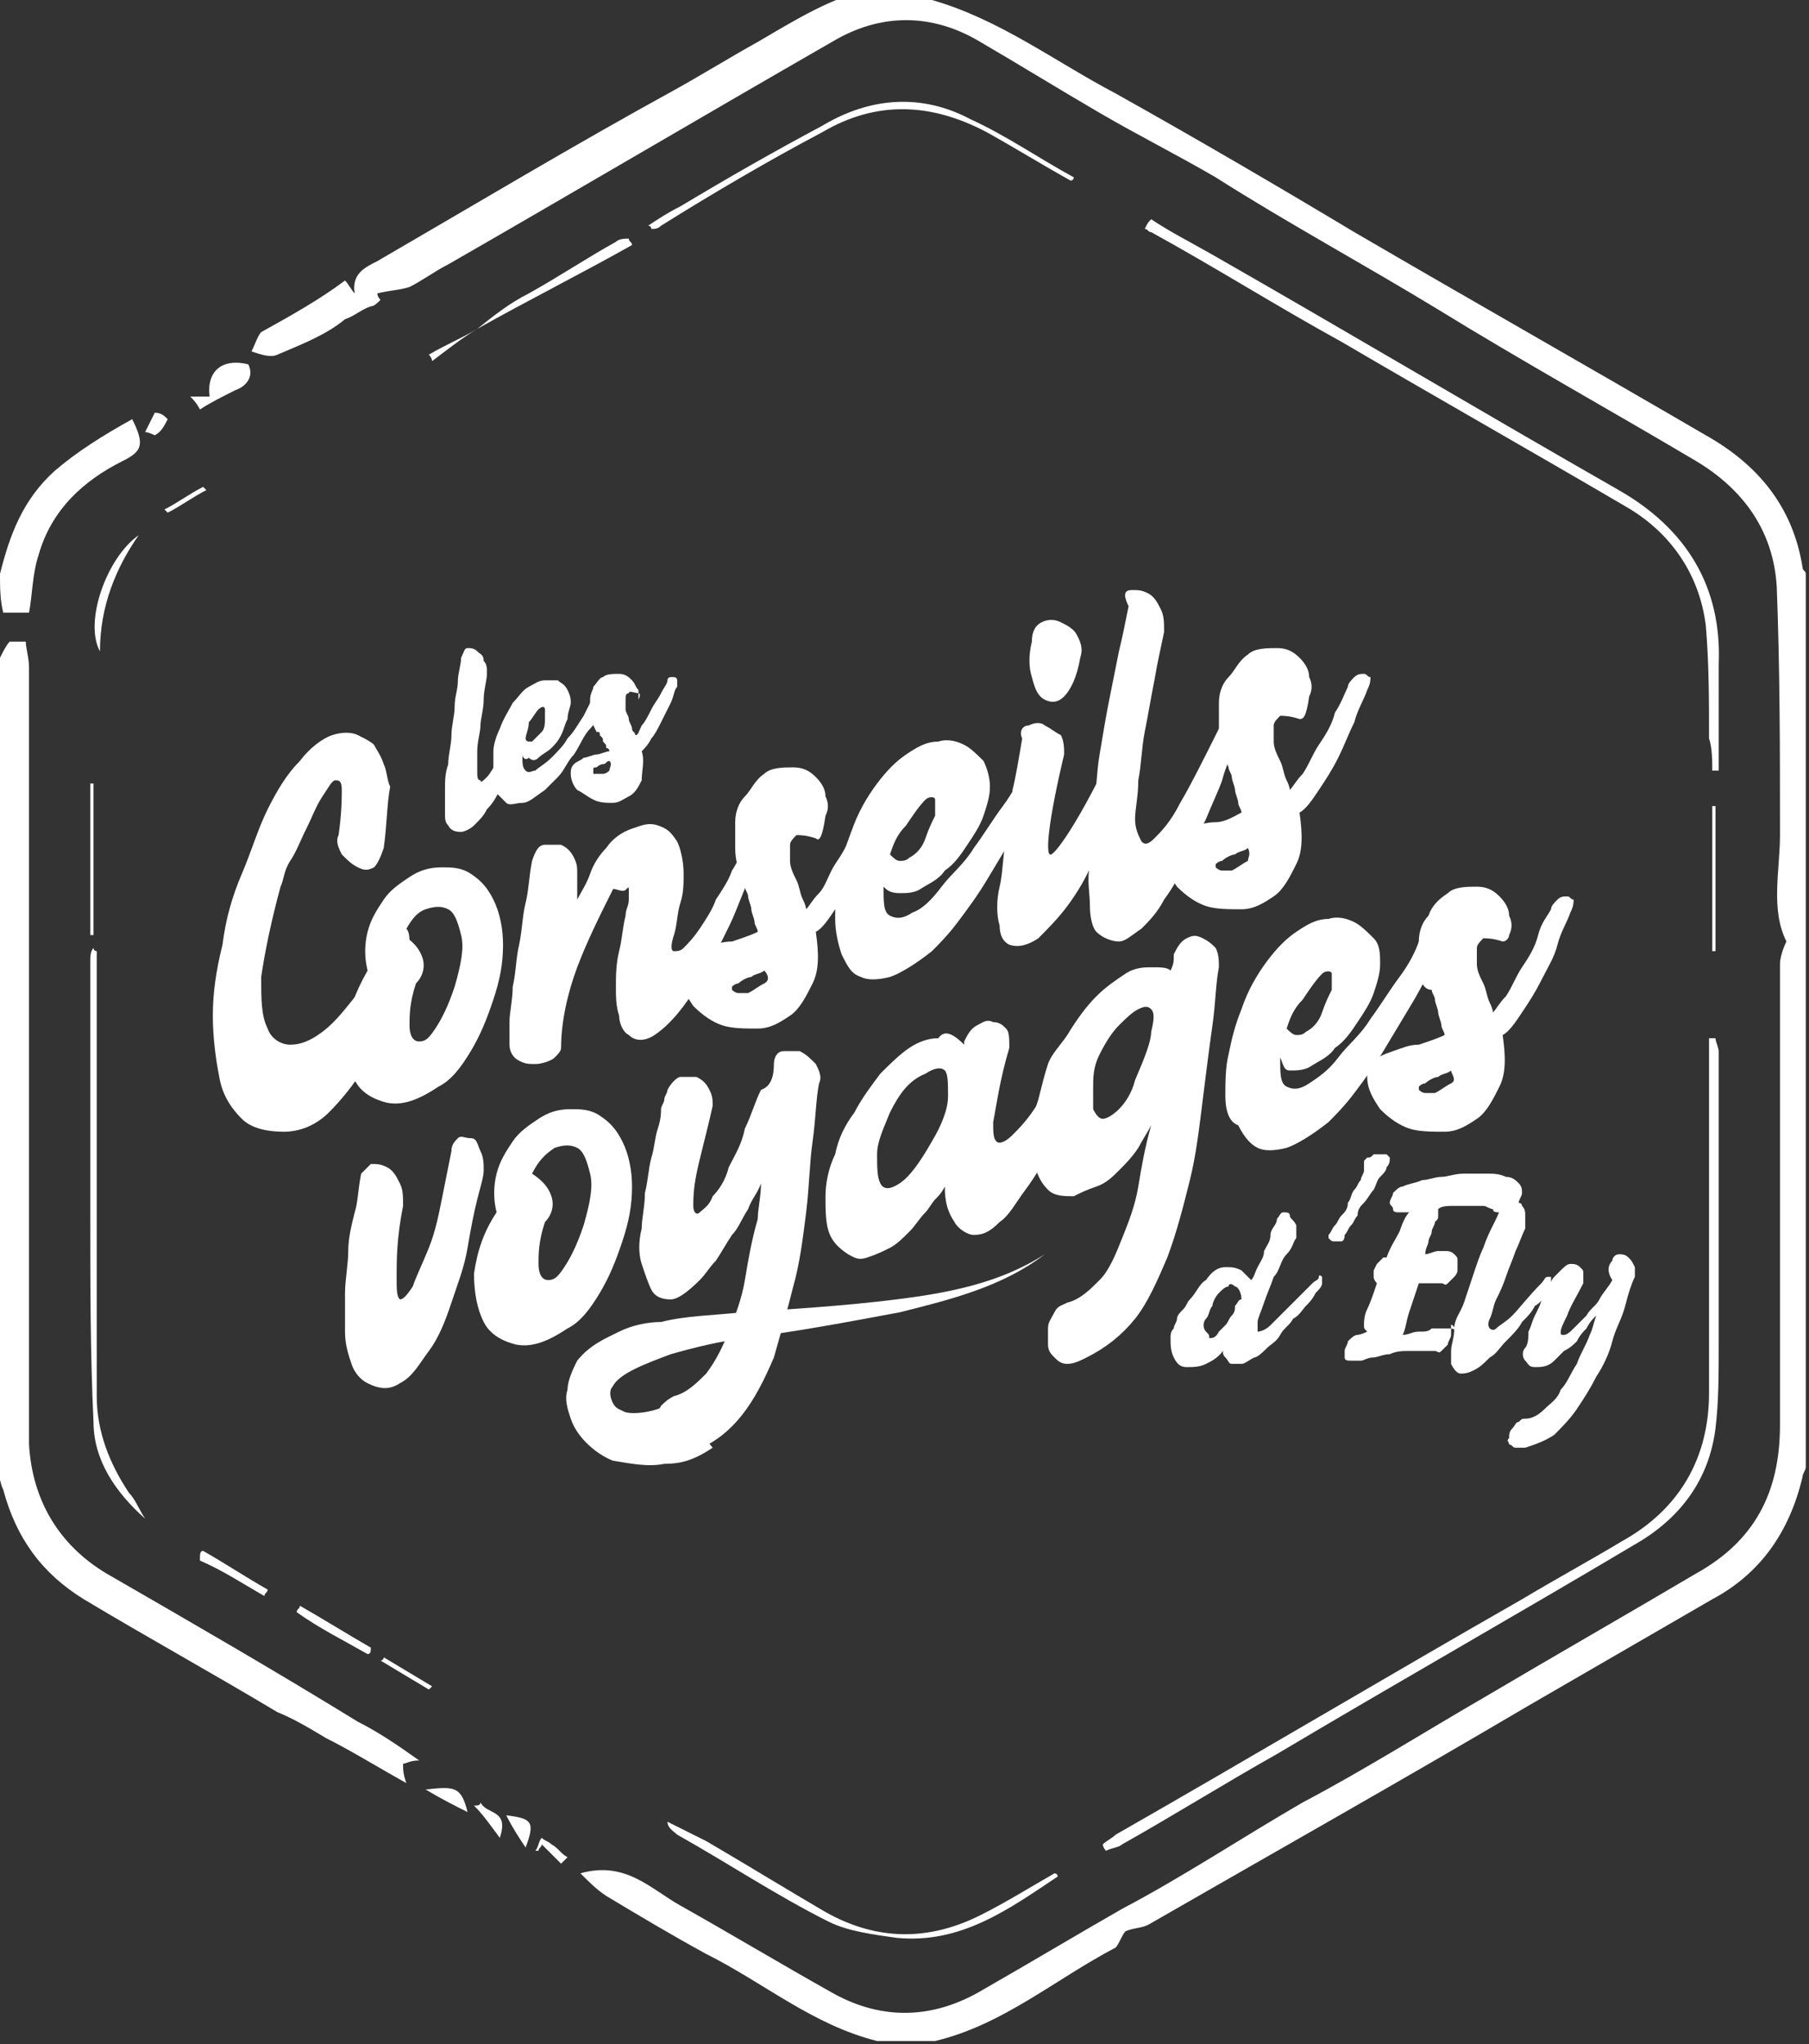
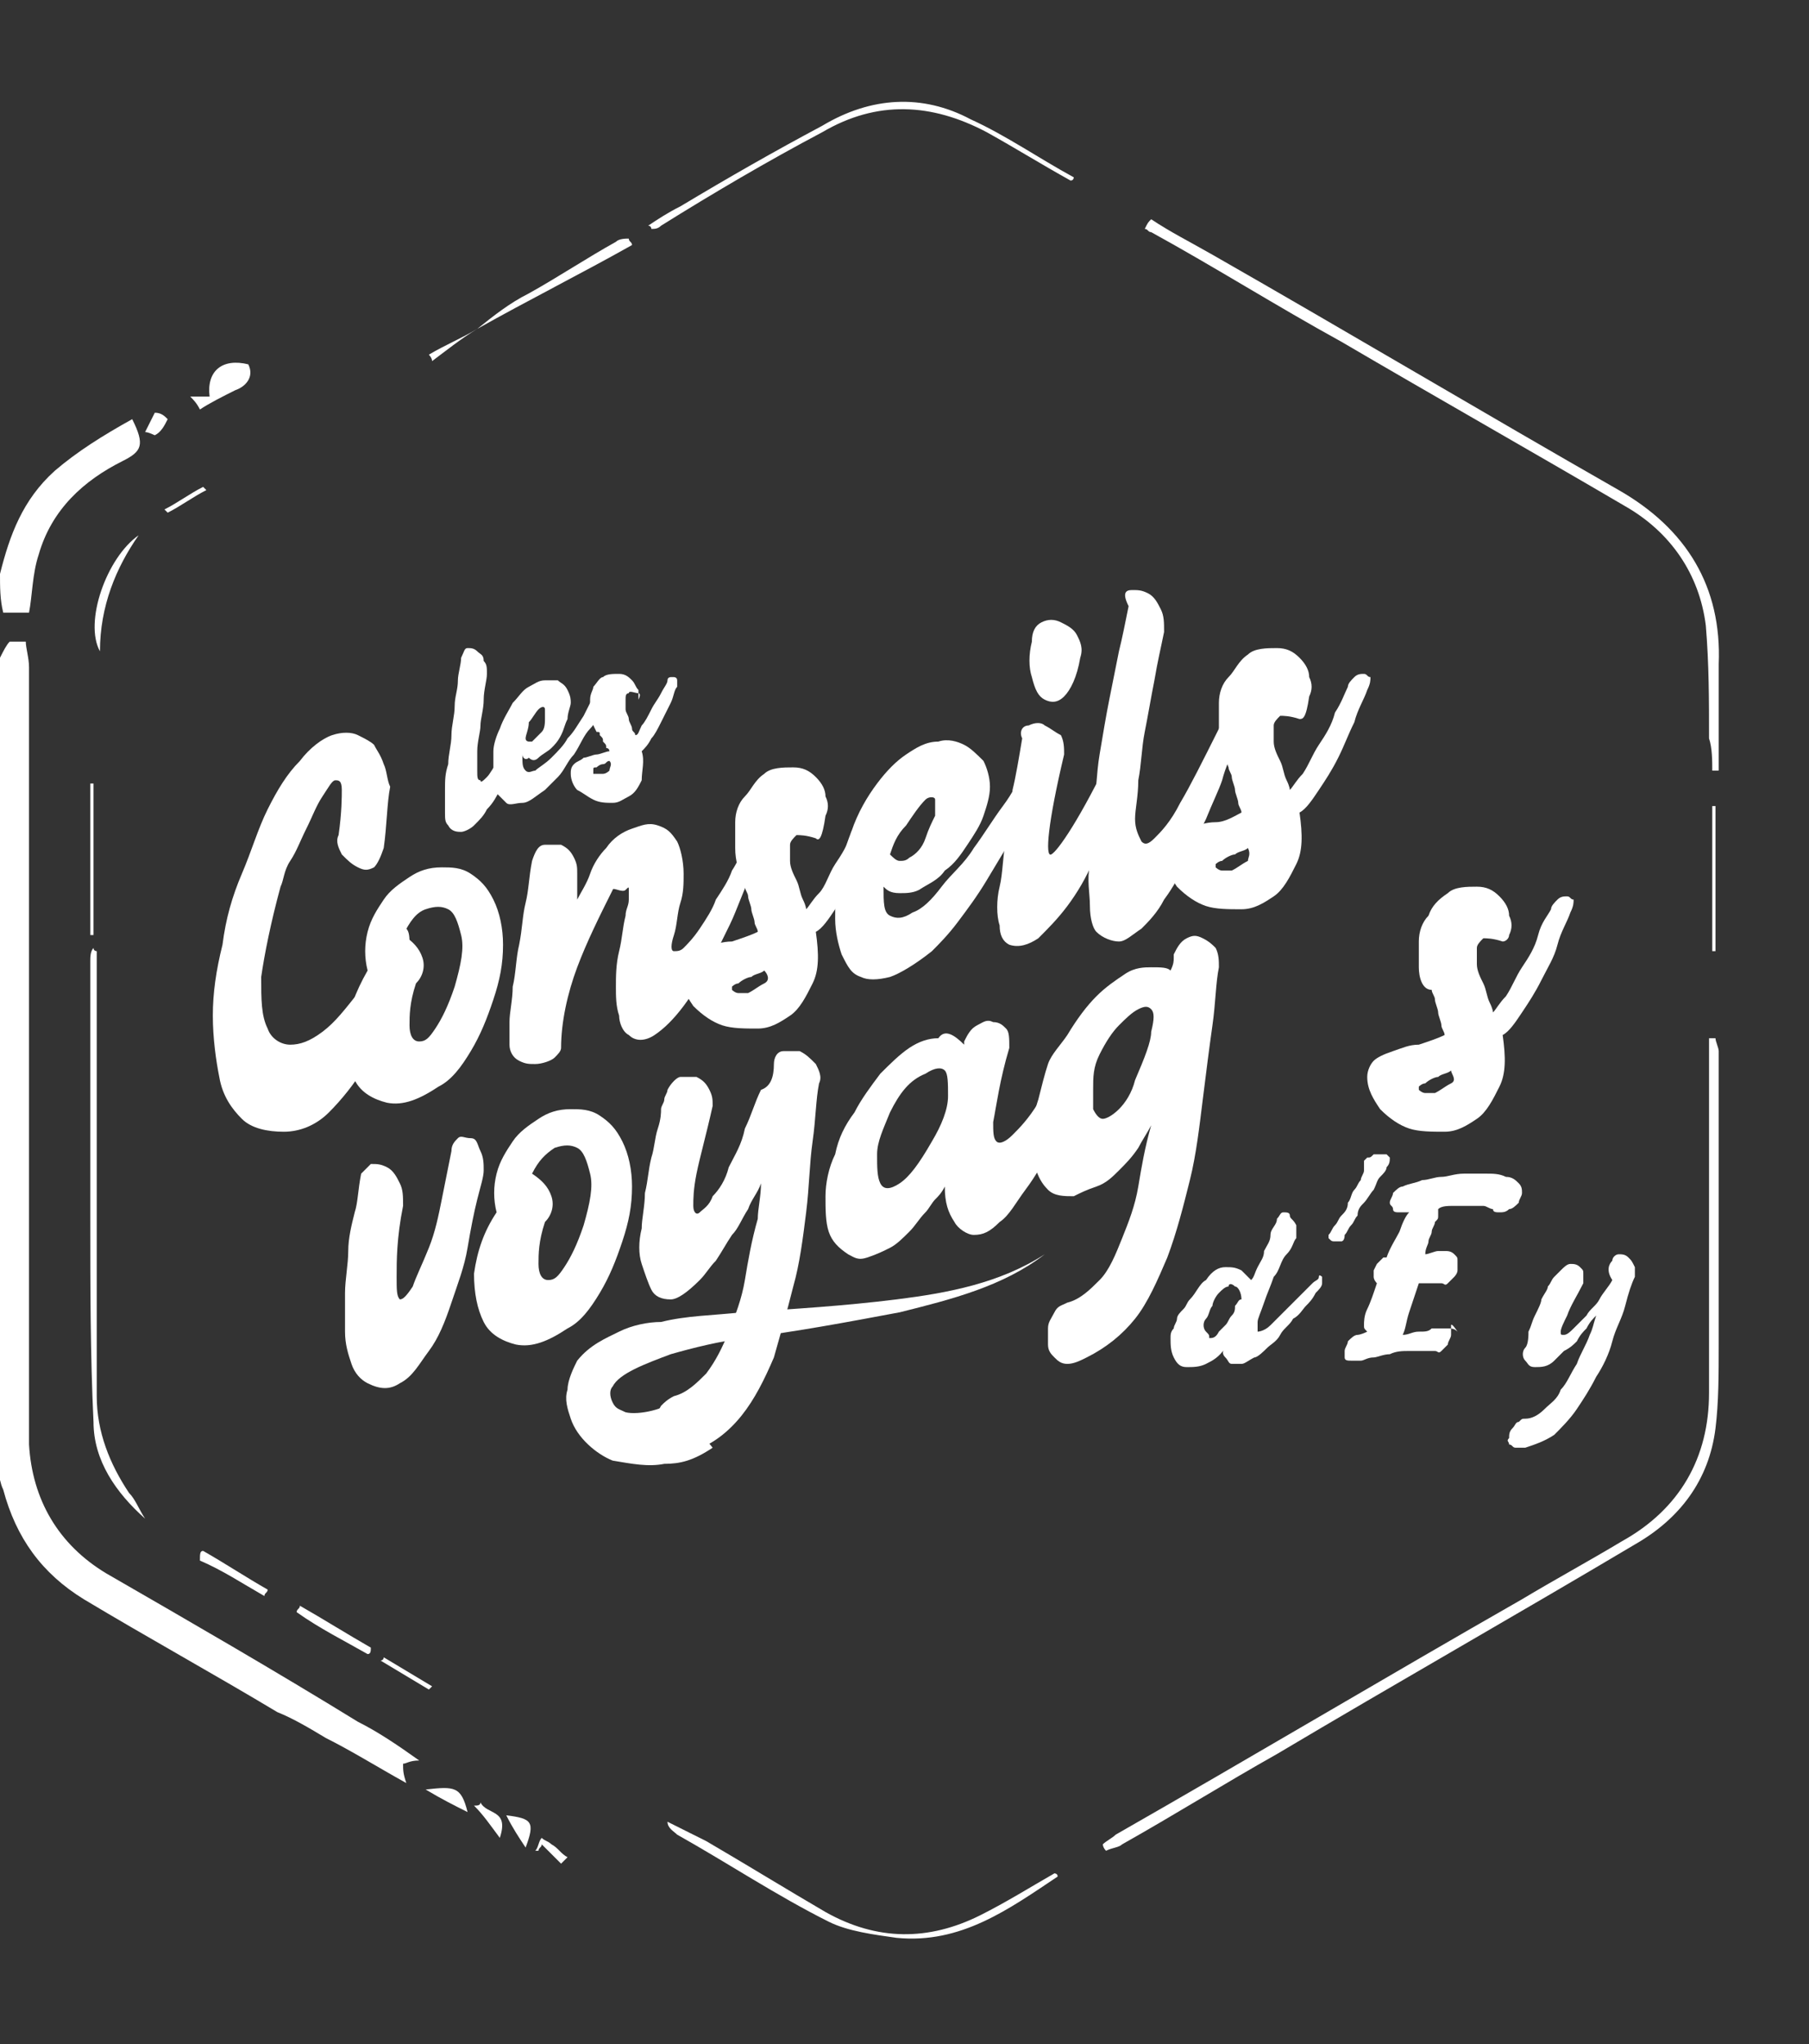
<svg xmlns="http://www.w3.org/2000/svg" version="1.1" id="Calque_1" x="0px" y="0px" viewBox="0 0 56.1 63.4" style="enable-background:new 0 0 56.1 63.4;" xml:space="preserve">
  <rect x="0" y="0" width="56.1" height="63.4" fill="#333333" stroke="none" />
  <style type="text/css">
	.st0{fill:#FFFFFF;}
</style>
  <g>
    <g>
      <g>
        <g>
          <g>
            <path class="st0" d="M11.9,26.3c-0.1,0.3-0.2,0.5-0.3,0.6c-0.2,0.1-0.3,0.1-0.5,0c-0.2-0.1-0.3-0.2-0.5-0.4       c-0.1-0.2-0.2-0.4-0.1-0.6c0.1-0.7,0.1-1.2,0.1-1.4c0-0.3-0.1-0.3-0.2-0.3c-0.1,0-0.2,0.2-0.4,0.5c-0.2,0.3-0.3,0.6-0.5,1       c-0.2,0.4-0.3,0.7-0.5,1s-0.2,0.6-0.3,0.8c-0.3,1.1-0.5,2.1-0.6,2.8c0,0.7,0,1.2,0.2,1.6c0.1,0.3,0.4,0.5,0.7,0.5       c0.3,0,0.6-0.1,1-0.4c0.4-0.3,0.7-0.7,1.1-1.2c0.4-0.5,0.7-1.2,1-1.9c0.1-0.2,0.2-0.3,0.3-0.3c0.1,0,0.2,0.1,0.2,0.2       c0.1,0.1,0.1,0.3,0.1,0.5s0,0.5-0.1,0.7c-0.1,0.4-0.3,0.9-0.5,1.5s-0.5,1.1-0.8,1.6s-0.7,1-1.1,1.4c-0.4,0.4-0.9,0.6-1.4,0.6       c-0.5,0-1-0.1-1.3-0.4c-0.3-0.3-0.6-0.7-0.7-1.3c-0.1-0.5-0.2-1.2-0.2-1.9c0-0.7,0.1-1.4,0.3-2.2c0.1-0.8,0.3-1.5,0.6-2.2       c0.3-0.7,0.5-1.4,0.8-2c0.3-0.6,0.6-1.1,1-1.5c0.3-0.4,0.7-0.7,1-0.8c0.3-0.1,0.6-0.1,0.8,0c0.2,0.1,0.4,0.2,0.5,0.3       c0.1,0.2,0.2,0.3,0.3,0.6c0.1,0.2,0.1,0.5,0.2,0.7C12,24.9,12,25.6,11.9,26.3z" />
            <path class="st0" d="M11.4,30.1c-0.1-0.4-0.1-0.8,0-1.2s0.3-0.7,0.5-1c0.2-0.3,0.5-0.5,0.8-0.7c0.3-0.2,0.6-0.3,1-0.3       c0.3,0,0.6,0,0.9,0.2s0.5,0.4,0.7,0.8c0.2,0.4,0.3,0.9,0.3,1.4c0,0.6-0.1,1.1-0.3,1.7c-0.2,0.6-0.4,1.1-0.7,1.6       c-0.3,0.5-0.6,0.9-1,1.1c-0.6,0.4-1.1,0.6-1.6,0.5c-0.4-0.1-0.8-0.3-1-0.7c-0.2-0.4-0.3-0.9-0.3-1.5       C10.8,31.4,11,30.8,11.4,30.1z M12.5,29c0.3,0.2,0.5,0.4,0.6,0.7c0.1,0.3,0,0.6-0.2,0.8c-0.2,0.6-0.2,1-0.2,1.3       c0,0.3,0.1,0.5,0.3,0.5c0.2,0,0.3-0.1,0.5-0.4c0.2-0.3,0.4-0.7,0.6-1.3c0.2-0.7,0.3-1.2,0.2-1.6c-0.1-0.4-0.2-0.7-0.4-0.8       s-0.4-0.1-0.7,0C12.9,28.3,12.7,28.6,12.5,29z" />
            <path class="st0" d="M16.9,26.2c0.2,0,0.3,0,0.5,0c0.2,0.1,0.3,0.2,0.4,0.4c0.1,0.2,0.1,0.3,0.1,0.5l0,0.8       c0.1-0.2,0.3-0.5,0.4-0.8s0.3-0.6,0.5-0.8c0.2-0.3,0.5-0.5,0.8-0.6s0.5-0.2,0.8-0.1s0.4,0.2,0.6,0.5c0.1,0.2,0.2,0.6,0.2,1       c0,0.3,0,0.6-0.1,0.9c-0.1,0.3-0.1,0.7-0.2,1c-0.1,0.3-0.1,0.5,0,0.5c0.1,0,0.2,0,0.3-0.1c0.1-0.1,0.3-0.3,0.5-0.6       c0.2-0.3,0.4-0.6,0.5-0.9c0.2-0.3,0.4-0.6,0.5-0.9c0.2-0.3,0.3-0.6,0.4-0.8c0.1-0.2,0.1-0.3,0.2-0.4c0.1-0.1,0.2-0.1,0.2,0       s0.1,0.1,0.1,0.3c0,0.1,0,0.3-0.1,0.5c-0.3,0.7-0.5,1.2-0.7,1.7c-0.2,0.5-0.5,1-0.7,1.5c-0.3,0.5-0.6,1-0.9,1.4       s-0.6,0.7-0.9,0.9c-0.3,0.2-0.6,0.2-0.8,0c-0.2-0.1-0.3-0.4-0.3-0.6c-0.1-0.3-0.1-0.6-0.1-0.9s0-0.7,0.1-1.1       c0.1-0.4,0.1-0.7,0.2-1.1c0-0.2,0.1-0.3,0.1-0.5c0-0.1,0-0.2,0-0.3c0-0.1,0-0.1-0.1,0S19,27.5,19,27.6       c-0.4,0.8-0.8,1.6-1.1,2.4c-0.3,0.8-0.5,1.7-0.5,2.5c0,0.1-0.1,0.2-0.2,0.3S16.8,33,16.6,33c-0.2,0-0.3,0-0.5-0.1       c-0.2-0.1-0.3-0.3-0.3-0.5c0-0.1,0-0.4,0-0.7c0-0.3,0.1-0.7,0.1-1.1c0.1-0.4,0.1-0.9,0.2-1.3c0.1-0.5,0.1-0.9,0.2-1.3       c0.1-0.4,0.1-0.8,0.2-1.3C16.6,26.4,16.7,26.2,16.9,26.2z" />
            <path class="st0" d="M25.3,26c-0.3-0.1-0.5-0.1-0.6-0.1c-0.1,0.1-0.2,0.2-0.2,0.3c0,0.2,0,0.3,0,0.5c0,0.2,0.1,0.4,0.2,0.6       c0.1,0.2,0.1,0.4,0.2,0.6c0.1,0.2,0.1,0.3,0.1,0.3c0.1-0.1,0.2-0.3,0.4-0.5s0.3-0.6,0.5-0.9s0.4-0.6,0.5-1       c0.2-0.3,0.3-0.6,0.4-0.8c0-0.1,0.1-0.2,0.2-0.3c0.1-0.1,0.2-0.1,0.3-0.1c0.1,0,0.1,0.1,0.2,0.1s0,0.2-0.1,0.4       c-0.1,0.3-0.3,0.6-0.4,1s-0.3,0.7-0.5,1.1c-0.2,0.4-0.4,0.7-0.6,1c-0.2,0.3-0.4,0.6-0.6,0.7c0.1,0.7,0.1,1.2-0.1,1.6       c-0.2,0.4-0.4,0.8-0.7,1c-0.3,0.2-0.6,0.4-1,0.4c-0.4,0-0.8,0-1.1-0.1s-0.6-0.3-0.9-0.6c-0.2-0.3-0.4-0.6-0.4-1       c0-0.2,0.1-0.4,0.2-0.5c0.1-0.1,0.3-0.2,0.6-0.3c0.2-0.1,0.5-0.2,0.8-0.2c0.3-0.1,0.6-0.2,0.8-0.3c0-0.1-0.1-0.2-0.1-0.3       c0-0.1-0.1-0.3-0.1-0.4c0-0.1-0.1-0.3-0.1-0.4c0-0.1-0.1-0.2-0.1-0.3c-0.2-0.5-0.3-0.8-0.3-1.2c0-0.2,0-0.5,0-0.8       c0-0.3,0.1-0.6,0.3-0.8s0.3-0.5,0.6-0.7c0.2-0.2,0.6-0.2,0.9-0.2c0.3,0,0.5,0.1,0.7,0.3s0.3,0.4,0.3,0.6c0.1,0.2,0.1,0.4,0,0.6       C25.5,26,25.4,26.1,25.3,26z M23.7,30.1c-0.1,0.1-0.3,0.1-0.4,0.2c-0.1,0-0.3,0.1-0.4,0.2c-0.1,0-0.2,0.1-0.2,0.1       c0,0.1,0,0.1,0,0.1c0,0,0.1,0.1,0.2,0.1c0.1,0,0.2,0,0.3,0c0.2-0.1,0.3-0.2,0.5-0.3S23.8,30.2,23.7,30.1z" />
            <path class="st0" d="M27.4,27.5c0,0.5,0,0.8,0.2,0.9c0.2,0.1,0.4,0.1,0.7-0.1c0.3-0.1,0.6-0.4,0.9-0.8c0.3-0.4,0.7-0.7,1-1.2       c0.3-0.4,0.6-0.9,0.9-1.3c0.3-0.4,0.5-0.8,0.6-1.1c0.1-0.3,0.2-0.4,0.3-0.5c0.1-0.1,0.2-0.1,0.3-0.1s0.1,0.2,0.1,0.3       c0,0.2,0,0.4-0.1,0.6c-0.2,0.5-0.5,1.1-0.8,1.6c-0.3,0.5-0.6,1-0.9,1.5c-0.3,0.5-0.6,0.9-0.9,1.3c-0.3,0.4-0.6,0.7-0.8,0.9       c-0.5,0.4-1,0.7-1.3,0.8c-0.4,0.1-0.7,0.1-0.9,0c-0.3-0.1-0.4-0.3-0.6-0.7c-0.1-0.3-0.2-0.7-0.2-1.1c0-0.4,0-0.9,0.1-1.3       c0.1-0.5,0.2-0.9,0.4-1.4c0.2-0.6,0.5-1.1,0.8-1.5c0.3-0.4,0.6-0.7,0.9-0.9c0.3-0.2,0.6-0.4,1-0.4c0.3-0.1,0.6,0,0.8,0.1       c0.2,0.1,0.4,0.3,0.6,0.5c0.1,0.2,0.2,0.5,0.2,0.8c0,0.3-0.1,0.6-0.2,0.9c-0.1,0.3-0.3,0.6-0.5,0.9c-0.2,0.3-0.4,0.6-0.7,0.8       c-0.2,0.3-0.5,0.4-0.8,0.6c-0.2,0.1-0.4,0.1-0.6,0.1C27.6,27.7,27.5,27.6,27.4,27.5z M27.6,26.5c0.1,0.1,0.2,0.2,0.3,0.2       c0.1,0,0.2,0,0.3-0.1c0.2-0.1,0.4-0.3,0.5-0.6s0.2-0.5,0.3-0.7c0-0.2,0-0.4,0-0.5c0-0.1-0.2-0.1-0.3,0       c-0.2,0.2-0.4,0.5-0.6,0.8C27.8,25.9,27.7,26.2,27.6,26.5z" />
            <path class="st0" d="M31.9,22.5c0.2-0.1,0.4-0.1,0.5,0c0.2,0.1,0.3,0.2,0.5,0.3C33,23,33,23.2,33,23.4       c-0.5,2.1-0.6,3.2-0.4,3.1s0.9-1.1,1.9-3.2c0.1-0.3,0.2-0.4,0.4-0.5c0.1-0.1,0.2-0.1,0.3,0s0.1,0.2,0.1,0.3       c0,0.2-0.1,0.4-0.2,0.6c-0.2,0.6-0.4,1.1-0.6,1.6c-0.2,0.4-0.4,0.9-0.6,1.4c-0.2,0.5-0.5,1-0.8,1.4c-0.3,0.4-0.6,0.7-0.9,1       c-0.3,0.2-0.6,0.3-0.9,0.2c-0.2-0.1-0.3-0.3-0.3-0.6c-0.1-0.3-0.1-0.8,0-1.2s0.1-1,0.2-1.5c0.1-0.5,0.2-1,0.2-1.5       c0.1-0.4,0.2-1,0.3-1.6C31.6,22.7,31.7,22.5,31.9,22.5z M32,21c0.1,0.4,0.2,0.6,0.4,0.7s0.4,0.1,0.6-0.1       c0.2-0.2,0.4-0.6,0.5-1.2c0.1-0.3,0-0.5-0.1-0.7s-0.3-0.3-0.5-0.4c-0.2-0.1-0.4-0.1-0.6,0S32,19.6,32,19.9       C31.9,20.3,31.9,20.7,32,21z" />
            <path class="st0" d="M35.1,18.3c0.2,0,0.3,0,0.5,0.1c0.2,0.1,0.3,0.3,0.4,0.5c0.1,0.2,0.1,0.4,0.1,0.7       c-0.1,0.5-0.2,0.9-0.3,1.5c-0.1,0.5-0.2,1.1-0.3,1.6c-0.1,0.5-0.1,1-0.2,1.5c0,0.5-0.1,0.9-0.1,1.2c0,0.3,0.1,0.5,0.2,0.7       c0.1,0.1,0.2,0.1,0.4-0.1c0.2-0.2,0.5-0.5,0.8-1.1c0.3-0.5,0.7-1.3,1.2-2.3c0.1-0.2,0.2-0.4,0.3-0.4c0.1-0.1,0.2-0.1,0.2,0       s0.1,0.2,0.1,0.3c0,0.2,0,0.3-0.1,0.5c-0.1,0.4-0.3,0.8-0.4,1.2c-0.1,0.3-0.3,0.7-0.5,1.2c-0.2,0.4-0.4,0.9-0.6,1.3       c-0.2,0.4-0.4,0.8-0.7,1.2c-0.2,0.4-0.5,0.7-0.7,0.9c-0.3,0.2-0.5,0.4-0.7,0.4c-0.2,0-0.5-0.1-0.7-0.3       c-0.1-0.1-0.2-0.4-0.2-0.8c0-0.4-0.1-0.8,0-1.3c0-0.5,0.1-1,0.1-1.6c0.1-0.6,0.1-1.2,0.2-1.8s0.2-1.2,0.3-1.7       c0.1-0.5,0.2-1,0.3-1.5c0.1-0.4,0.2-0.9,0.3-1.4C34.8,18.4,34.9,18.3,35.1,18.3z" />
            <path class="st0" d="M40.3,22.3c-0.3-0.1-0.5-0.1-0.6-0.1c-0.1,0.1-0.2,0.2-0.2,0.3c0,0.2,0,0.3,0,0.5c0,0.2,0.1,0.4,0.2,0.6       c0.1,0.2,0.1,0.4,0.2,0.6c0.1,0.2,0.1,0.3,0.1,0.3c0.1-0.1,0.2-0.3,0.4-0.5c0.2-0.3,0.3-0.6,0.5-0.9c0.2-0.3,0.4-0.6,0.5-1       c0.2-0.3,0.3-0.6,0.4-0.8c0-0.1,0.1-0.2,0.2-0.3c0.1-0.1,0.2-0.1,0.3-0.1c0.1,0,0.1,0.1,0.2,0.1c0,0.1,0,0.2-0.1,0.4       c-0.1,0.3-0.3,0.6-0.4,1c-0.2,0.4-0.3,0.7-0.5,1.1c-0.2,0.4-0.4,0.7-0.6,1s-0.4,0.6-0.6,0.7c0.1,0.7,0.1,1.2-0.1,1.6       c-0.2,0.4-0.4,0.8-0.7,1s-0.6,0.4-1,0.4c-0.4,0-0.8,0-1.1-0.1c-0.3-0.1-0.6-0.3-0.9-0.6c-0.2-0.3-0.4-0.6-0.4-1       c0-0.2,0.1-0.4,0.2-0.5c0.1-0.1,0.3-0.2,0.6-0.3c0.2-0.1,0.5-0.2,0.8-0.2s0.6-0.2,0.8-0.3c0-0.1-0.1-0.2-0.1-0.3       c0-0.1-0.1-0.3-0.1-0.4s-0.1-0.3-0.1-0.4c0-0.1-0.1-0.2-0.1-0.3c-0.2-0.5-0.3-0.8-0.3-1.2c0-0.2,0-0.5,0-0.8       c0-0.3,0.1-0.6,0.3-0.8s0.3-0.5,0.6-0.7c0.2-0.2,0.6-0.2,0.9-0.2c0.3,0,0.5,0.1,0.7,0.3c0.2,0.2,0.3,0.4,0.3,0.6       c0.1,0.2,0.1,0.4,0,0.6C40.5,22.3,40.4,22.3,40.3,22.3z M38.7,26.3c-0.1,0.1-0.3,0.1-0.4,0.2c-0.1,0-0.3,0.1-0.4,0.2       c-0.1,0-0.2,0.1-0.2,0.1c0,0.1,0,0.1,0,0.1c0,0,0.1,0.1,0.2,0.1c0.1,0,0.2,0,0.3,0c0.2-0.1,0.3-0.2,0.5-0.3       C38.7,26.6,38.8,26.5,38.7,26.3z" />
          </g>
          <g>
            <path class="st0" d="M11.5,36.1c0.2,0,0.3,0,0.5,0.1s0.3,0.3,0.4,0.5c0.1,0.2,0.1,0.4,0.1,0.7c-0.2,1-0.2,1.7-0.2,2.2       c0,0.4,0,0.6,0.1,0.7c0.1,0,0.2-0.1,0.4-0.4c0.1-0.3,0.3-0.7,0.5-1.2c0.2-0.5,0.3-1,0.4-1.5c0.1-0.5,0.2-1,0.3-1.5       c0-0.2,0.1-0.3,0.2-0.4c0.1-0.1,0.2,0,0.4,0s0.2,0.2,0.3,0.4c0.1,0.2,0.1,0.4,0.1,0.6c0,0.2-0.1,0.5-0.2,0.9       c-0.1,0.4-0.2,0.9-0.3,1.5s-0.3,1.1-0.5,1.7s-0.4,1.1-0.7,1.5c-0.3,0.4-0.5,0.8-0.9,1c-0.3,0.2-0.6,0.2-1,0       c-0.2-0.1-0.4-0.3-0.5-0.6c-0.1-0.3-0.2-0.6-0.2-1c0-0.4,0-0.8,0-1.2c0-0.4,0.1-0.9,0.1-1.3s0.1-0.8,0.2-1.2       c0.1-0.3,0.1-0.7,0.2-1.2C11.3,36.3,11.4,36.2,11.5,36.1z" />
            <path class="st0" d="M15.4,37.6c-0.1-0.4-0.1-0.8,0-1.2c0.1-0.4,0.3-0.7,0.5-1c0.2-0.3,0.5-0.5,0.8-0.7s0.6-0.3,1-0.3       c0.3,0,0.6,0,0.9,0.2c0.3,0.2,0.5,0.4,0.7,0.8c0.2,0.4,0.3,0.9,0.3,1.4c0,0.6-0.1,1.1-0.3,1.7c-0.2,0.6-0.4,1.1-0.7,1.6       c-0.3,0.5-0.6,0.9-1,1.1c-0.6,0.4-1.1,0.6-1.6,0.5c-0.4-0.1-0.8-0.3-1-0.7s-0.3-0.9-0.3-1.5C14.8,38.8,15,38.2,15.4,37.6z        M16.5,36.4c0.3,0.2,0.5,0.4,0.6,0.7c0.1,0.3,0,0.6-0.2,0.8c-0.2,0.6-0.2,1-0.2,1.3c0,0.3,0.1,0.5,0.3,0.5       c0.2,0,0.3-0.1,0.5-0.4c0.2-0.3,0.4-0.7,0.6-1.3c0.2-0.7,0.3-1.2,0.2-1.6c-0.1-0.4-0.2-0.7-0.4-0.8c-0.2-0.1-0.4-0.1-0.7,0       C16.9,35.8,16.7,36,16.5,36.4z" />
            <path class="st0" d="M24,33c0-0.2,0.1-0.4,0.3-0.4c0.2,0,0.3,0,0.5,0c0.2,0.1,0.3,0.2,0.5,0.4c0.1,0.2,0.2,0.4,0.1,0.6       c-0.1,0.5-0.1,1.1-0.2,1.8c-0.1,0.7-0.1,1.4-0.2,2.2c-0.1,0.8-0.2,1.6-0.4,2.3c-0.2,0.8-0.4,1.5-0.6,2.2       c-0.3,0.7-0.6,1.3-1,1.8s-0.9,0.9-1.5,1.1c-0.2,0.1-0.4,0.2-0.6,0.2c-0.2,0-0.3-0.1-0.4-0.2c-0.1-0.1-0.2-0.2-0.2-0.4       c0-0.2,0-0.3,0-0.5c0-0.2,0.1-0.3,0.2-0.5c0.1-0.1,0.2-0.2,0.4-0.3c0.4-0.1,0.7-0.4,1-0.7c0.3-0.4,0.5-0.8,0.7-1.3       c0.2-0.5,0.4-1,0.5-1.6c0.1-0.6,0.2-1.2,0.4-1.9c0-0.3,0.1-0.7,0.1-1.1c-0.1,0.3-0.3,0.5-0.4,0.8c-0.2,0.3-0.3,0.6-0.5,0.8       c-0.2,0.3-0.3,0.5-0.5,0.8c-0.2,0.2-0.3,0.4-0.5,0.6c-0.4,0.4-0.7,0.6-0.9,0.6c-0.3,0-0.5-0.1-0.6-0.3       c-0.1-0.2-0.2-0.5-0.3-0.8c-0.1-0.3-0.1-0.7,0-1.1c0-0.3,0.1-0.7,0.1-1.1c0.1-0.4,0.1-0.7,0.2-1.1c0.1-0.3,0.1-0.6,0.2-0.9       c0.1-0.3,0.1-0.5,0.1-0.6c0-0.1,0.1-0.2,0.1-0.3c0-0.1,0.1-0.2,0.1-0.3c0.1-0.2,0.3-0.4,0.4-0.4s0.3,0,0.5,0       c0.2,0.1,0.3,0.2,0.4,0.4c0.1,0.2,0.1,0.3,0.1,0.5c-0.2,0.9-0.4,1.6-0.5,2.1c-0.1,0.5-0.1,0.8-0.1,1s0.1,0.3,0.2,0.2       s0.3-0.2,0.4-0.5c0.2-0.2,0.4-0.5,0.5-0.9c0.2-0.4,0.4-0.7,0.5-1.2c0.2-0.4,0.3-0.8,0.5-1.2C23.9,33.7,24,33.4,24,33z" />
            <path class="st0" d="M29.9,32.4l0-0.1c0.1-0.2,0.2-0.4,0.4-0.5c0.2-0.1,0.3-0.2,0.5-0.1c0.2,0,0.3,0.1,0.4,0.2       c0.1,0.1,0.1,0.3,0.1,0.6c-0.3,1-0.4,1.8-0.5,2.3c0,0.3,0,0.5,0.1,0.6c0.1,0.1,0.3,0,0.5-0.2c0.2-0.2,0.5-0.5,0.8-1       c0.3-0.5,0.6-1.1,1-1.9c0.1-0.3,0.2-0.4,0.3-0.5c0.1-0.1,0.2-0.1,0.3-0.1c0.1,0,0.1,0.1,0.1,0.3c0,0.1,0,0.3-0.1,0.6       c-0.2,0.6-0.4,1.1-0.6,1.5c-0.2,0.4-0.4,0.9-0.6,1.4c-0.2,0.5-0.5,1-0.8,1.4c-0.3,0.4-0.5,0.8-0.8,1c-0.3,0.3-0.5,0.4-0.8,0.4       c-0.2,0-0.5-0.2-0.6-0.4c-0.2-0.3-0.3-0.6-0.3-1.1c-0.1,0.2-0.2,0.3-0.3,0.4c-0.1,0.1-0.2,0.3-0.3,0.4       c-0.2,0.2-0.3,0.4-0.5,0.6c-0.2,0.2-0.4,0.4-0.6,0.5c-0.2,0.1-0.4,0.2-0.7,0.3s-0.4,0-0.6-0.1c-0.3-0.2-0.5-0.4-0.6-0.7       s-0.1-0.7-0.1-1.1c0-0.4,0.1-0.9,0.3-1.3c0.1-0.5,0.3-0.9,0.6-1.3c0.2-0.4,0.5-0.8,0.8-1.2c0.3-0.3,0.6-0.6,0.9-0.8       c0.3-0.2,0.6-0.3,0.9-0.3C29.3,31.9,29.6,32.1,29.9,32.4z M27.6,34.5c-0.2,0.5-0.4,0.9-0.4,1.3s0,0.7,0.1,0.9       c0.1,0.2,0.3,0.2,0.6,0c0.3-0.2,0.6-0.6,1-1.3c0.3-0.5,0.5-1,0.5-1.4s0-0.7-0.1-0.8c-0.1-0.1-0.3-0.1-0.6,0.1       C28.2,33.5,27.9,33.9,27.6,34.5z" />
            <path class="st0" d="M33.1,32.1c0.3-0.5,0.6-0.9,0.9-1.2c0.3-0.3,0.6-0.5,0.9-0.7c0.3-0.2,0.6-0.2,0.8-0.2c0.3,0,0.5,0,0.6,0.1       c0.1-0.2,0.1-0.3,0.1-0.4c0,0,0-0.1,0-0.1c0.1-0.2,0.2-0.4,0.4-0.5c0.2-0.1,0.3-0.1,0.5,0c0.2,0.1,0.3,0.2,0.4,0.3       c0.1,0.2,0.1,0.4,0.1,0.6c-0.1,0.5-0.1,1.1-0.2,1.8c-0.1,0.7-0.2,1.5-0.3,2.3c-0.1,0.8-0.2,1.7-0.4,2.5       c-0.2,0.8-0.4,1.6-0.7,2.4c-0.3,0.7-0.6,1.4-1,1.9c-0.4,0.5-0.9,0.9-1.5,1.2c-0.2,0.1-0.4,0.2-0.6,0.2c-0.2,0-0.3-0.1-0.4-0.2       c-0.1-0.1-0.2-0.2-0.2-0.4c0-0.2,0-0.3,0-0.5c0-0.2,0.1-0.3,0.2-0.5s0.2-0.2,0.4-0.3c0.4-0.1,0.7-0.4,1-0.7s0.5-0.8,0.7-1.3       s0.4-1,0.5-1.6c0.1-0.6,0.2-1.2,0.4-1.9c-0.1,0.2-0.3,0.5-0.4,0.7c-0.2,0.3-0.4,0.5-0.6,0.7c-0.2,0.2-0.4,0.4-0.7,0.5       s-0.5,0.2-0.7,0.3c-0.3,0-0.6,0-0.8-0.2c-0.2-0.2-0.3-0.4-0.4-0.7c-0.1-0.3-0.1-0.6-0.1-1c0-0.4,0.1-0.8,0.2-1.1       c0.1-0.4,0.2-0.8,0.3-1.1S32.9,32.4,33.1,32.1z M33.9,33.8c0,0.3,0,0.5,0,0.6c0.1,0.2,0.2,0.3,0.3,0.3s0.3-0.1,0.5-0.3       c0.2-0.2,0.4-0.5,0.5-0.9c0.3-0.7,0.5-1.2,0.5-1.5c0.1-0.4,0.1-0.6,0-0.7c-0.1-0.1-0.2-0.1-0.4,0c-0.2,0.1-0.4,0.3-0.6,0.5       c-0.2,0.2-0.4,0.5-0.6,0.9S33.9,33.4,33.9,33.8z" />
-             <path class="st0" d="M39.7,32.8c0,0.5,0,0.8,0.2,0.9c0.2,0.1,0.4,0.1,0.7-0.1c0.3-0.2,0.6-0.4,0.9-0.8c0.3-0.4,0.7-0.7,1-1.2       c0.3-0.4,0.6-0.9,0.9-1.3c0.3-0.4,0.5-0.8,0.6-1.1c0.1-0.3,0.2-0.4,0.3-0.5c0.1-0.1,0.2-0.1,0.3-0.1c0.1,0,0.1,0.2,0.1,0.3       c0,0.2,0,0.4-0.1,0.6c-0.2,0.5-0.5,1.1-0.8,1.6c-0.3,0.5-0.6,1-0.9,1.5s-0.6,0.9-0.9,1.3c-0.3,0.4-0.6,0.7-0.8,0.9       c-0.5,0.4-1,0.7-1.3,0.8c-0.4,0.1-0.7,0.1-0.9,0s-0.4-0.3-0.6-0.7C38.1,34.8,38,34.4,38,34c0-0.4,0-0.9,0.1-1.3       c0.1-0.5,0.2-0.9,0.4-1.4c0.2-0.6,0.5-1.1,0.8-1.5c0.3-0.4,0.6-0.7,0.9-0.9c0.3-0.2,0.6-0.4,1-0.4c0.3-0.1,0.6,0,0.8,0.1       c0.2,0.1,0.4,0.3,0.6,0.5s0.2,0.5,0.2,0.8c0,0.3-0.1,0.6-0.2,0.9c-0.1,0.3-0.3,0.6-0.5,0.9s-0.4,0.6-0.7,0.8       c-0.2,0.3-0.5,0.4-0.8,0.6c-0.2,0.1-0.4,0.1-0.6,0.1S39.8,33,39.7,32.8z M39.9,31.9c0.1,0.1,0.2,0.2,0.3,0.2       c0.1,0,0.2,0,0.3-0.1c0.2-0.1,0.4-0.3,0.5-0.6c0.1-0.3,0.2-0.5,0.3-0.7c0-0.2,0-0.4,0-0.5c0-0.1-0.2-0.1-0.3,0       c-0.2,0.2-0.4,0.5-0.6,0.8C40.1,31.3,40,31.6,39.9,31.9z" />
            <path class="st0" d="M46.6,29.2c-0.3-0.1-0.5-0.1-0.6-0.1c-0.1,0.1-0.2,0.2-0.2,0.3c0,0.2,0,0.3,0,0.5c0,0.2,0.1,0.4,0.2,0.6       s0.1,0.4,0.2,0.6c0.1,0.2,0.1,0.3,0.1,0.3c0.1-0.1,0.2-0.3,0.4-0.5c0.2-0.3,0.3-0.6,0.5-0.9c0.2-0.3,0.4-0.6,0.5-1       s0.3-0.6,0.4-0.8c0-0.1,0.1-0.2,0.2-0.3c0.1-0.1,0.2-0.1,0.3-0.1c0.1,0,0.1,0.1,0.2,0.1c0,0.1,0,0.2-0.1,0.4       c-0.1,0.3-0.3,0.6-0.4,1s-0.3,0.7-0.5,1.1c-0.2,0.4-0.4,0.7-0.6,1c-0.2,0.3-0.4,0.6-0.6,0.7c0.1,0.7,0.1,1.2-0.1,1.6       c-0.2,0.4-0.4,0.8-0.7,1c-0.3,0.2-0.6,0.4-1,0.4c-0.4,0-0.8,0-1.1-0.1c-0.3-0.1-0.6-0.3-0.9-0.6c-0.2-0.3-0.4-0.6-0.4-1       c0-0.2,0.1-0.4,0.2-0.5c0.1-0.1,0.3-0.2,0.6-0.3s0.5-0.2,0.8-0.2c0.3-0.1,0.6-0.2,0.8-0.3c0-0.1-0.1-0.2-0.1-0.3       s-0.1-0.3-0.1-0.4c0-0.1-0.1-0.3-0.1-0.4c0-0.1-0.1-0.2-0.1-0.3C44.1,30.7,44,30.3,44,30c0-0.2,0-0.5,0-0.8       c0-0.3,0.1-0.6,0.3-0.8c0.1-0.3,0.3-0.5,0.6-0.7c0.2-0.2,0.6-0.2,0.9-0.2c0.3,0,0.5,0.1,0.7,0.3c0.2,0.2,0.3,0.4,0.3,0.6       c0.1,0.2,0.1,0.4,0,0.6C46.8,29.1,46.7,29.2,46.6,29.2z M45,33.2c-0.1,0.1-0.3,0.1-0.4,0.2c-0.1,0-0.3,0.1-0.4,0.2       c-0.1,0-0.2,0.1-0.2,0.1c0,0.1,0,0.1,0,0.1c0,0,0.1,0.1,0.2,0.1c0.1,0,0.2,0,0.3,0c0.2-0.1,0.3-0.2,0.5-0.3S45,33.3,45,33.2z" />
          </g>
          <g>
            <path class="st0" d="M38,39.3c0.2,0,0.3,0,0.5,0.1c0.1,0.1,0.2,0.2,0.3,0.3c0.1-0.1,0.1-0.2,0.2-0.4s0.2-0.3,0.2-0.5       c0.1-0.2,0.2-0.3,0.2-0.5s0.2-0.3,0.2-0.5c0.1-0.1,0.1-0.2,0.2-0.2c0.1,0,0.2,0,0.2,0.1s0.1,0.1,0.2,0.3c0,0.1,0,0.2,0,0.4       c-0.1,0.1-0.1,0.3-0.3,0.5s-0.2,0.5-0.4,0.7c-0.1,0.3-0.2,0.5-0.3,0.8c-0.1,0.3-0.2,0.5-0.2,0.6c0,0.2,0,0.3,0,0.3       s0.2,0,0.4-0.2c0,0,0.1-0.1,0.2-0.2c0.1-0.1,0.2-0.2,0.4-0.4c0.1-0.1,0.3-0.3,0.4-0.4c0.1-0.1,0.2-0.2,0.3-0.3       c0.1-0.1,0.2-0.1,0.2-0.2s0.1,0,0.1,0s0,0.1,0,0.2c0,0.1-0.1,0.2-0.2,0.3c-0.1,0.2-0.2,0.3-0.3,0.4c-0.1,0.1-0.2,0.3-0.4,0.4       c-0.1,0.2-0.3,0.3-0.4,0.5c-0.1,0.2-0.3,0.3-0.4,0.4c-0.1,0.1-0.3,0.3-0.4,0.3c-0.2,0.1-0.3,0.2-0.4,0.2c-0.1,0-0.2,0-0.3,0       s-0.1-0.1-0.2-0.2s-0.1-0.2,0-0.3c-0.2,0.3-0.4,0.4-0.6,0.5c-0.2,0.1-0.4,0.1-0.6,0.1c-0.2,0-0.3-0.1-0.4-0.3       c-0.1-0.2-0.1-0.4-0.1-0.6c0-0.1,0-0.2,0.1-0.3c0-0.1,0.1-0.2,0.1-0.3c0-0.1,0.1-0.2,0.2-0.3c0.1-0.1,0.1-0.2,0.2-0.3       c0.2-0.2,0.3-0.5,0.5-0.6C37.6,39.4,37.8,39.3,38,39.3z M38.5,40.3c0-0.2-0.1-0.4-0.2-0.4c-0.1-0.1-0.2-0.1-0.2,0       c-0.1,0-0.2,0.1-0.3,0.2c-0.1,0.1-0.2,0.3-0.2,0.4c-0.1,0.1-0.1,0.3-0.2,0.4s-0.1,0.3,0,0.4s0.1,0.1,0.1,0.2       c0.1,0,0.2,0,0.3-0.2c0.1-0.1,0.1-0.1,0.2-0.2c0.1-0.1,0.1-0.2,0.2-0.3c0.1-0.1,0.1-0.2,0.1-0.3C38.4,40.4,38.4,40.3,38.5,40.3       z" />
            <path class="st0" d="M41.9,42.2c-0.1,0-0.2,0-0.2-0.1s0-0.1,0-0.2s0.1-0.2,0.1-0.3c0.1-0.1,0.2-0.2,0.3-0.2c0,0,0.1,0,0.3-0.1       c-0.1-0.1-0.1-0.1-0.1-0.2c0-0.1,0-0.3,0.1-0.5c0.1-0.2,0.2-0.5,0.3-0.8c0,0-0.1-0.1-0.1-0.2s0-0.2,0-0.2s0.1-0.2,0.1-0.2       c0.1-0.1,0.1-0.1,0.2-0.2c0,0,0,0,0,0s0,0,0.1,0c0.1-0.3,0.3-0.6,0.4-0.8c0.1-0.3,0.2-0.5,0.3-0.6c0,0-0.1,0-0.1,0       c0,0-0.1,0-0.1,0c0,0-0.1,0-0.1,0c-0.1,0-0.2,0-0.2-0.1c0-0.1-0.1-0.1-0.1-0.2c0-0.1,0.1-0.2,0.1-0.3c0.1-0.1,0.2-0.2,0.3-0.2       c0.2-0.1,0.4-0.1,0.6-0.2c0.2,0,0.4-0.1,0.6-0.1c0.2,0,0.4-0.1,0.7-0.1c0.2,0,0.4,0,0.7,0c0.2,0,0.4,0,0.6,0.1       c0.2,0,0.3,0.1,0.4,0.2s0.1,0.2,0.1,0.3c0,0.1-0.1,0.2-0.1,0.3c-0.1,0.1-0.2,0.2-0.3,0.2c-0.1,0.1-0.2,0.1-0.3,0.1       s-0.2,0-0.2-0.1c-0.1,0-0.2-0.1-0.3-0.1s-0.3,0-0.4,0c-0.2,0-0.3,0-0.5,0c-0.2,0-0.4,0-0.5,0.1c0,0.1,0,0.1,0,0.2       c0,0.1,0,0.1-0.1,0.2c0,0.1-0.1,0.2-0.1,0.3c0,0.1-0.1,0.2-0.1,0.3s-0.1,0.2-0.1,0.4c0.1,0,0.3-0.1,0.4-0.1s0.2,0,0.2,0       c0.1,0,0.2,0,0.3,0.1c0.1,0.1,0.1,0.1,0.1,0.2c0,0.1,0,0.2,0,0.3s-0.1,0.2-0.1,0.2s-0.1,0.1-0.2,0.2s-0.1,0-0.2,0       c-0.1,0-0.2,0-0.3,0s-0.3,0-0.4,0c-0.1,0.3-0.2,0.6-0.3,0.9c-0.1,0.3-0.1,0.5-0.2,0.7c0.2,0,0.3-0.1,0.5-0.1       c0.2,0,0.3,0,0.4-0.1c0.1,0,0.2,0,0.3,0s0.1,0,0.2,0c0.1,0,0.2,0,0.3,0.1C45,41,45,41.1,45,41.1s0,0.2,0,0.3s-0.1,0.2-0.1,0.3       c-0.1,0.1-0.1,0.1-0.2,0.2s-0.1,0-0.2,0c-0.1,0-0.2,0-0.3,0s-0.3,0-0.5,0s-0.4,0-0.6,0.1c-0.2,0-0.4,0.1-0.5,0.1       c-0.2,0-0.3,0.1-0.4,0.1S41.9,42.2,41.9,42.2z" />
-             <path class="st0" d="M47,37.3c0.1,0,0.2,0,0.2,0.1c0.1,0.1,0.1,0.2,0.1,0.3c0,0.1,0,0.2,0,0.4c-0.1,0.2-0.2,0.5-0.3,0.7       c-0.1,0.3-0.2,0.5-0.3,0.8c-0.1,0.3-0.2,0.5-0.3,0.7s-0.1,0.4-0.2,0.6s0,0.3,0,0.3s0.1,0.1,0.2,0c0.1-0.1,0.3-0.2,0.5-0.4       c0.2-0.2,0.5-0.6,0.9-1c0.1-0.1,0.1-0.2,0.2-0.2c0.1,0,0.1,0,0.1,0s0,0.1,0,0.2c0,0.1-0.1,0.2-0.1,0.2       c-0.1,0.2-0.2,0.4-0.4,0.5c-0.1,0.2-0.2,0.3-0.4,0.5c-0.1,0.2-0.3,0.4-0.5,0.6c-0.2,0.2-0.3,0.4-0.5,0.5       c-0.2,0.2-0.3,0.3-0.5,0.4s-0.3,0.1-0.4,0.1c-0.1,0-0.2-0.1-0.3-0.3c0-0.1,0-0.2,0-0.4c0-0.2,0.1-0.4,0.1-0.7s0.2-0.5,0.3-0.8       s0.2-0.6,0.3-0.9c0.1-0.3,0.2-0.6,0.3-0.8c0.1-0.3,0.2-0.5,0.3-0.7c0.1-0.2,0.2-0.4,0.3-0.7C46.9,37.3,46.9,37.2,47,37.3z" />
            <path class="st0" d="M50,39.1c0-0.1,0.1-0.2,0.2-0.2c0.1,0,0.2,0,0.3,0.1c0.1,0.1,0.1,0.1,0.2,0.3c0,0.1,0,0.2,0,0.3       c-0.1,0.2-0.2,0.5-0.3,0.9s-0.3,0.7-0.4,1.1c-0.1,0.4-0.3,0.8-0.5,1.1c-0.2,0.4-0.4,0.7-0.6,1s-0.5,0.6-0.7,0.8       c-0.3,0.2-0.6,0.3-0.9,0.4c-0.1,0-0.2,0-0.3,0c-0.1,0-0.1-0.1-0.2-0.1c0-0.1-0.1-0.1,0-0.2c0-0.1,0-0.2,0.1-0.3       s0.1-0.2,0.2-0.2c0.1-0.1,0.1-0.1,0.2-0.1c0.2,0,0.4-0.1,0.6-0.3s0.4-0.3,0.5-0.6c0.2-0.2,0.3-0.5,0.5-0.8       c0.1-0.3,0.3-0.6,0.4-0.9c0.1-0.2,0.1-0.3,0.2-0.6c-0.1,0.1-0.2,0.2-0.3,0.4c-0.1,0.1-0.2,0.2-0.3,0.4       c-0.1,0.1-0.2,0.2-0.4,0.3c-0.1,0.1-0.2,0.2-0.3,0.3c-0.2,0.2-0.4,0.2-0.6,0.2s-0.2-0.1-0.3-0.2s-0.1-0.3,0-0.4       s0.1-0.4,0.1-0.5c0.1-0.2,0.1-0.3,0.2-0.5c0.1-0.2,0.2-0.4,0.2-0.5c0.1-0.2,0.2-0.3,0.2-0.4c0.1-0.1,0.1-0.2,0.2-0.3       c0,0,0.1-0.1,0.1-0.1c0,0,0.1-0.1,0.1-0.1c0.1-0.1,0.2-0.2,0.3-0.2s0.2,0,0.3,0.1s0.1,0.1,0.1,0.2c0,0.1,0,0.2,0,0.3       c-0.2,0.4-0.4,0.7-0.5,1c-0.1,0.2-0.2,0.4-0.2,0.5c0,0.1,0,0.1,0.1,0.1c0.1,0,0.2-0.1,0.3-0.2c0.1-0.1,0.2-0.2,0.4-0.4       c0.1-0.2,0.3-0.3,0.4-0.5c0.1-0.2,0.3-0.4,0.4-0.6C49.8,39.4,49.9,39.2,50,39.1z" />
          </g>
          <g>
            <path class="st0" d="M14.5,20.1c0.1,0,0.2,0,0.3,0.1c0.1,0.1,0.2,0.1,0.2,0.3c0.1,0.1,0.1,0.2,0.1,0.4c0,0.2-0.1,0.5-0.1,0.8       s-0.1,0.6-0.1,0.8s-0.1,0.5-0.1,0.8c0,0.2,0,0.5,0,0.6c0,0.2,0,0.3,0.1,0.3c0,0.1,0.1,0,0.2-0.1c0.1-0.1,0.2-0.3,0.4-0.6       c0.2-0.3,0.4-0.7,0.6-1.2c0-0.1,0.1-0.2,0.1-0.2c0,0,0.1,0,0.1,0c0,0,0,0.1,0,0.2c0,0.1,0,0.2-0.1,0.3       c-0.1,0.2-0.1,0.4-0.2,0.6c-0.1,0.2-0.1,0.4-0.2,0.6c-0.1,0.2-0.2,0.4-0.3,0.7c-0.1,0.2-0.2,0.4-0.4,0.6       c-0.1,0.2-0.2,0.3-0.4,0.5c-0.1,0.1-0.3,0.2-0.4,0.2c-0.1,0-0.3,0-0.4-0.2c-0.1-0.1-0.1-0.2-0.1-0.4c0-0.2,0-0.4,0-0.7       c0-0.3,0-0.5,0.1-0.8c0-0.3,0.1-0.6,0.1-0.9c0-0.3,0.1-0.6,0.1-0.9s0.1-0.5,0.1-0.8c0-0.2,0.1-0.5,0.1-0.7       C14.4,20.2,14.4,20.1,14.5,20.1z" />
            <path class="st0" d="M16.2,23.4c0,0.3,0,0.4,0.1,0.5s0.2,0,0.3,0c0.1-0.1,0.3-0.2,0.5-0.4s0.4-0.4,0.5-0.6       c0.2-0.2,0.3-0.4,0.5-0.7c0.1-0.2,0.2-0.4,0.3-0.6c0.1-0.1,0.1-0.2,0.2-0.3s0.1-0.1,0.1,0c0,0,0.1,0.1,0.1,0.2       c0,0.1,0,0.2-0.1,0.3c-0.1,0.3-0.2,0.6-0.4,0.8s-0.3,0.5-0.5,0.8c-0.2,0.2-0.3,0.5-0.5,0.7c-0.2,0.2-0.3,0.3-0.4,0.4       c-0.3,0.2-0.5,0.4-0.7,0.4s-0.4,0.1-0.5,0c-0.1-0.1-0.2-0.2-0.3-0.3c-0.1-0.2-0.1-0.4-0.1-0.6c0-0.2,0-0.4,0-0.7       c0-0.2,0.1-0.5,0.2-0.7c0.1-0.3,0.3-0.6,0.4-0.8c0.2-0.2,0.3-0.4,0.5-0.5c0.2-0.1,0.3-0.2,0.5-0.2c0.2,0,0.3,0,0.4,0       c0.1,0.1,0.2,0.1,0.3,0.3s0.1,0.3,0.1,0.4c0,0.1-0.1,0.3-0.1,0.5c-0.1,0.2-0.1,0.3-0.2,0.5c-0.1,0.2-0.2,0.3-0.3,0.4       c-0.1,0.1-0.3,0.2-0.4,0.3c-0.1,0.1-0.2,0.1-0.3,0C16.3,23.6,16.2,23.5,16.2,23.4z M16.3,22.9c0,0.1,0.1,0.1,0.1,0.1       c0,0,0.1,0,0.1,0c0.1-0.1,0.2-0.2,0.3-0.3c0.1-0.1,0.1-0.3,0.1-0.4c0-0.1,0-0.2,0-0.3c0-0.1-0.1-0.1-0.2,0       c-0.1,0.1-0.2,0.3-0.3,0.4C16.4,22.6,16.3,22.8,16.3,22.9z" />
            <path class="st0" d="M19.8,21.5c-0.1,0-0.3-0.1-0.3,0c-0.1,0-0.1,0.1-0.1,0.2c0,0.1,0,0.2,0,0.3c0,0.1,0.1,0.2,0.1,0.3       c0,0.1,0.1,0.2,0.1,0.3c0,0.1,0.1,0.1,0.1,0.2c0.1,0,0.1-0.1,0.2-0.3c0.1-0.1,0.2-0.3,0.3-0.5c0.1-0.2,0.2-0.3,0.3-0.5       s0.2-0.3,0.2-0.4c0-0.1,0.1-0.1,0.1-0.1c0,0,0.1,0,0.1,0c0,0,0.1,0,0.1,0.1c0,0,0,0.1,0,0.2c-0.1,0.1-0.1,0.3-0.2,0.5       s-0.2,0.4-0.3,0.6s-0.2,0.4-0.3,0.5c-0.1,0.2-0.2,0.3-0.3,0.4c0.1,0.3,0,0.6,0,0.9c-0.1,0.2-0.2,0.4-0.4,0.5       c-0.2,0.1-0.3,0.2-0.5,0.2c-0.2,0-0.4,0-0.6-0.1s-0.3-0.2-0.5-0.3c-0.1-0.1-0.2-0.3-0.2-0.5c0-0.1,0-0.2,0.1-0.3       c0.1-0.1,0.2-0.1,0.3-0.2c0.1,0,0.3-0.1,0.4-0.1c0.1,0,0.3-0.1,0.4-0.1c0,0,0-0.1-0.1-0.1c0-0.1,0-0.1-0.1-0.2       c0-0.1,0-0.1-0.1-0.2c0-0.1,0-0.1-0.1-0.1c-0.1-0.2-0.2-0.4-0.2-0.6c0-0.1,0-0.3,0-0.4c0-0.2,0.1-0.3,0.1-0.4       c0.1-0.1,0.2-0.3,0.3-0.3c0.1-0.1,0.3-0.1,0.5-0.1c0.2,0,0.3,0.1,0.4,0.2c0.1,0.1,0.1,0.2,0.2,0.3c0,0.1,0,0.2,0,0.3       C19.9,21.5,19.8,21.5,19.8,21.5z M18.9,23.6c-0.1,0-0.1,0.1-0.2,0.1c-0.1,0-0.2,0.1-0.2,0.1c-0.1,0-0.1,0-0.1,0.1       c0,0,0,0.1,0,0.1c0,0,0.1,0,0.1,0c0,0,0.1,0,0.2,0c0.1,0,0.2-0.1,0.2-0.1C18.9,23.8,19,23.7,18.9,23.6z" />
          </g>
          <g>
            <path class="st0" d="M41.6,38.5c-0.1,0-0.1,0-0.2,0c-0.1,0-0.1,0-0.2-0.1c0,0,0-0.1,0-0.1c0.1-0.1,0.1-0.2,0.2-0.3       c0.1-0.1,0.1-0.2,0.2-0.3c0.1-0.1,0.2-0.2,0.2-0.4c0.1-0.1,0.1-0.3,0.2-0.4c0.1-0.1,0.1-0.2,0.2-0.3c0-0.1,0.1-0.2,0.1-0.3       c0-0.1,0-0.1,0-0.2c0,0,0-0.1,0-0.1s0.1-0.1,0.1-0.1c0.1,0,0.1,0,0.2-0.1c0.1,0,0.2,0,0.2,0c0.1,0,0.1,0,0.2,0       c0,0,0.1,0.1,0.1,0.1c0,0.1,0,0.2-0.1,0.3c0,0.1-0.1,0.2-0.2,0.3c-0.1,0.1-0.1,0.2-0.2,0.4c-0.1,0.1-0.2,0.3-0.3,0.4       c-0.1,0.1-0.2,0.2-0.2,0.4c-0.1,0.1-0.1,0.2-0.2,0.3s-0.1,0.2-0.2,0.3C41.7,38.5,41.6,38.5,41.6,38.5z" />
          </g>
          <g>
            <path class="st0" d="M22.1,44.9c-0.6,0.4-1,0.5-1.5,0.5c-0.5,0.1-1,0-1.6-0.1c-0.5-0.2-1.1-0.7-1.3-1.3       c-0.1-0.3-0.2-0.6-0.1-0.9c0-0.3,0.2-0.7,0.3-0.9c0.4-0.5,0.9-0.7,1.3-0.9c0.4-0.2,0.9-0.3,1.3-0.3c0.8-0.2,1.6-0.2,2.5-0.3       c1.6-0.1,3.2-0.2,4.8-0.4c1.6-0.2,3.2-0.5,4.6-1.4c-1.3,1-2.9,1.4-4.5,1.8c-1.6,0.3-3.2,0.6-4.8,0.8c-0.8,0.1-1.6,0.3-2.3,0.5       C20,42.3,19.2,42.6,19,43c-0.1,0.1-0.1,0.3,0,0.5c0.1,0.2,0.2,0.2,0.4,0.3c0.4,0.1,1.3-0.1,1.5-0.4L22.1,44.9z" />
          </g>
        </g>
      </g>
      <g>
-         <path class="st0" d="M28.9,0c2.1,0.6,3.8,1.9,5.7,2.9c2.5,1.4,4.9,2.8,7.4,4.3c3.6,2.1,7.3,4.2,10.9,6.3c1.6,0.9,2.7,2.2,3,4.1     c0,0.1,0.1,0.1,0.1,0.2c0,9.2,0,18.5,0,27.7c0,0.1-0.1,0.2-0.1,0.3c-0.4,1.7-1.3,3-2.8,3.8c-1.9,1.1-3.8,2.2-5.7,3.3     c-3.9,2.3-7.8,4.5-11.8,6.8c-0.2,0.1-0.5,0.1-0.7,0.2c-0.1,0.1-0.2,0.4-0.3,0.5c-1.9,1-3.5,2.4-5.6,2.9c-0.6,0-1.2,0-1.8,0     c-2-0.5-3.5-1.8-5.3-2.7c-1.1-0.6-2.1-1.2-3.1-1.8c-0.3-0.2-0.5-0.4-0.8-0.7c1.4-0.4,2.2,0.5,3.1,1c1.6,0.9,3.1,1.8,4.7,2.7     c1.6,0.9,3.2,0.8,4.7-0.1c1.4-0.8,2.9-1.7,4.3-2.5c1.9-1,3.7-2.2,5.6-3.3c1.9-1,3.8-2.2,5.7-3.3c2.2-1.3,4.3-2.5,6.5-3.8     c1.8-1,2.6-2.5,2.6-4.6c0-4.8,0-9.6,0-14.3c0-0.2,0.1-0.5,0.2-0.7c-0.5-1-0.2-2.2-0.2-3.3c0-2.6,0-5.1-0.1-7.7     c-0.1-1.7-1-3-2.5-3.9c-2.7-1.6-5.4-3.1-8-4.7c-2.3-1.4-4.7-2.7-6.9-4.1c-1.2-0.7-2.4-1.3-3.6-2c-1.2-0.7-2.5-1.5-3.7-2.2     c-1.5-0.9-3.1-0.9-4.6,0c-4,2.3-7.9,4.6-11.9,6.9c-0.4,0.2-0.8,0.5-1.2,0.7c-0.3,0.1-0.6,0.1-1,0.2c0,0,0,0.1,0.1,0.2     c-0.1,0.1-0.2,0.2-0.3,0.2c-0.3,0.1-0.5,0.3-0.8,0.4c-0.6,0.5-1.4,0.8-2.1,1.1c-0.2,0.1-0.5,0-0.8-0.1l0,0     c0.1-0.2,0.2-0.5,0.3-0.6c0.9-0.5,1.8-1,2.6-1.6c0.1,0.1,0.2,0.3,0.3,0.4c-0.1-0.6,0.3-0.8,0.7-1c3.1-1.8,6.1-3.6,9.2-5.3     c0.9-0.5,1.7-1,2.6-1.5c1.2-0.7,2.3-1.4,3.7-1.7C27.7,0,28.3,0,28.9,0z" />
        <path class="st0" d="M0,20.4c0.1-0.2,0.2-0.4,0.3-0.5c0.2,0,0.3,0,0.5,0c0,0.2,0.1,0.5,0.1,0.8c0,5.5,0,11.1,0,16.6     c0,2.5,0,5,0,7.5c0.1,1.7,0.9,3.1,2.4,4c2.6,1.5,5.2,3,7.8,4.6c0.6,0.3,1.2,0.7,1.9,1.2c-0.3,0-0.4,0.1-0.5,0.1     c0,0.2,0,0.3,0.1,0.6c-0.9-0.5-1.7-1-2.5-1.4c-0.5-0.3-1-0.6-1.5-0.8c-2-1.2-4-2.3-6-3.5c-1.3-0.8-2.1-1.9-2.5-3.4     c-0.1-0.2-0.1-0.4-0.2-0.6C0,37.2,0,28.8,0,20.4z" />
        <path class="st0" d="M0,17.8c0.3-1.2,0.7-2.3,1.7-3.2C2.4,14,3.2,13.5,4.1,13c0.4,0.8,0.3,1-0.3,1.3c-1.2,0.6-2.2,1.5-2.6,2.9     c-0.2,0.6-0.2,1.3-0.3,1.8c-0.3,0-0.5,0-0.8,0C0,18.6,0,18.2,0,17.8z" />
        <path class="st0" d="M34.2,57.2c0.1-0.1,0.3-0.2,0.4-0.3c4.2-2.4,8.4-4.9,12.6-7.3c1-0.6,2.1-1.2,3.1-1.8c1.8-1,2.7-2.6,2.7-4.6     c0-2.8,0-5.6,0-8.4c0-0.7,0-1.4,0-2.1c0-0.2,0-0.4,0-0.5c0.1,0,0.1,0,0.2,0c0,0.1,0.1,0.3,0.1,0.4c0,3,0,6,0,9.1     c0,0.9,0,1.8-0.1,2.6c-0.2,1.6-1.1,2.8-2.5,3.6c-3.7,2.2-7.4,4.3-11.1,6.5c-1.6,0.9-3.2,1.9-4.8,2.8c-0.1,0.1-0.3,0.1-0.5,0.2     C34.2,57.3,34.2,57.2,34.2,57.2z" />
        <path class="st0" d="M35.7,6.8c0.6,0.4,1.2,0.7,1.9,1.1c4.2,2.4,8.4,4.9,12.6,7.3c2.1,1.2,3.2,3,3.1,5.4c0,1.1,0,2.2,0,3.3     c-0.1,0-0.1,0-0.2,0c0-0.3,0-0.7-0.1-1c0-1.2,0-2.3-0.1-3.5c-0.2-1.6-1.1-2.9-2.5-3.7c-2.9-1.7-5.9-3.4-8.8-5.1     c-2-1.1-3.9-2.3-5.9-3.4c-0.1,0-0.1-0.1-0.2-0.1C35.6,6.9,35.6,6.9,35.7,6.8z" />
        <path class="st0" d="M3,29.5c0,1.7,0,3.5,0,5.2c0,2.4,0,4.7,0,7.1c0,0.5,0,1,0,1.5c0,1.1,0.4,2.1,1,3c0.2,0.2,0.3,0.5,0.5,0.8     c-0.9-0.8-1.6-1.8-1.6-3c-0.1-2.1-0.1-4.2-0.1-6.3c0-2.7,0-5.3,0-8c0-0.1,0-0.3,0.1-0.4C2.9,29.5,3,29.5,3,29.5z" />
        <path class="st0" d="M33.2,5.6c-0.9-0.5-1.7-1-2.6-1.5c-1.7-0.9-3.4-1-5.1,0c-1.7,0.9-3.4,1.9-5,2.9c-0.1,0.1-0.2,0.1-0.3,0.1     c0,0,0-0.1-0.1-0.1c0.3-0.2,0.6-0.4,1-0.6c1.5-0.9,2.9-1.7,4.4-2.5C27,3,28.6,2.9,30.1,3.7c1.1,0.5,2.1,1.2,3.2,1.8     C33.3,5.5,33.3,5.6,33.2,5.6z" />
        <path class="st0" d="M32.8,58.2c-1.5,1-3,2.1-5,1.9c-0.7-0.1-1.5-0.2-2.1-0.5c-1.6-0.8-3.1-1.8-4.7-2.7c-0.1-0.1-0.3-0.2-0.3-0.4     c0.4,0.2,0.8,0.4,1.2,0.6c1.2,0.7,2.5,1.5,3.7,2.2c1.6,0.9,3.2,0.9,4.8,0.1c0.8-0.4,1.6-0.9,2.3-1.3     C32.7,58.1,32.8,58.1,32.8,58.2z" />
        <path class="st0" d="M7.7,11.3c0.2,0.4-0.1,0.7-0.4,0.8c-0.4,0.2-0.8,0.4-1.1,0.6c-0.1-0.2-0.2-0.3-0.3-0.4c0.2,0,0.4,0,0.6,0     C6.4,11.5,6.9,11.1,7.7,11.3C7.8,11.3,7.7,11.3,7.7,11.3z" />
        <path class="st0" d="M14.8,10.2c0.5-0.4,1-0.8,1.6-1.1c0.9-0.5,1.8-1.1,2.7-1.6c0.1-0.1,0.3-0.1,0.4-0.1c0,0.1,0.1,0.1,0.1,0.2     C18,8.5,16.4,9.3,14.8,10.2L14.8,10.2z" />
        <path class="st0" d="M2.8,29c0-1.6,0-3.1,0-4.7c0,0,0.1,0,0.1,0c0,1.6,0,3.1,0,4.7C2.9,29,2.9,29,2.8,29z" />
        <path class="st0" d="M53.1,29.5c0-1.5,0-3,0-4.5c0,0,0.1,0,0.1,0c0,1.5,0,3,0,4.5C53.2,29.5,53.1,29.5,53.1,29.5z" />
        <path class="st0" d="M4.3,16.6c-0.7,1-1.2,2.2-1.2,3.6C2.6,19.3,3.3,17.3,4.3,16.6z" />
        <path class="st0" d="M11.4,51.3c-0.7-0.4-1.5-0.8-2.2-1.3c0-0.1,0.1-0.1,0.1-0.2c0.7,0.4,1.5,0.9,2.2,1.3     C11.5,51.2,11.5,51.3,11.4,51.3z" />
        <path class="st0" d="M6.3,48.1c0.7,0.4,1.3,0.8,2,1.2c0,0.1-0.1,0.1-0.1,0.2c-0.7-0.4-1.3-0.8-2-1.1C6.2,48.2,6.2,48.1,6.3,48.1z     " />
        <path class="st0" d="M16.3,57.3c-0.2-0.3-0.4-0.6-0.6-1C16.5,56.4,16.6,56.5,16.3,57.3z" />
        <path class="st0" d="M14.5,56.2c-0.4-0.2-0.8-0.4-1.3-0.7C14.1,55.4,14.3,55.4,14.5,56.2z" />
        <path class="st0" d="M14.9,55.9c0.2,0.4,0.9,0.2,0.6,1.1c-0.3-0.4-0.5-0.7-0.8-1C14.8,56,14.9,56,14.9,55.9z" />
        <path class="st0" d="M11.9,51.4c0.5,0.3,1,0.6,1.5,0.9c0,0-0.1,0.1-0.1,0.1c-0.5-0.3-1-0.6-1.5-0.9     C11.9,51.5,11.9,51.4,11.9,51.4z" />
        <path class="st0" d="M5.2,13c-0.1,0.2-0.2,0.4-0.4,0.5c0,0-0.2-0.1-0.3-0.1c0.1-0.2,0.2-0.4,0.3-0.6C5,12.8,5.1,12.9,5.2,13z" />
        <path class="st0" d="M17.4,57.8c-0.2-0.2-0.4-0.4-0.6-0.6c0,0.1-0.1,0.1-0.1,0.2c0,0,0,0-0.1,0c0.1-0.1,0.1-0.3,0.2-0.4     c0.1,0.1,0.2,0.1,0.3,0.2c0.2,0.1,0.3,0.3,0.5,0.4C17.5,57.7,17.5,57.7,17.4,57.8z" />
        <path class="st0" d="M14.8,10.2c-0.5,0.3-1,0.7-1.4,1c0-0.1-0.1-0.2-0.1-0.2C13.8,10.7,14.3,10.5,14.8,10.2     C14.8,10.2,14.8,10.2,14.8,10.2z" />
        <path class="st0" d="M5.1,15.8c0.4-0.2,0.8-0.5,1.2-0.7c0,0,0.1,0.1,0.1,0.1c-0.4,0.2-0.8,0.5-1.2,0.7     C5.2,15.9,5.1,15.8,5.1,15.8z" />
      </g>
    </g>
  </g>
</svg>